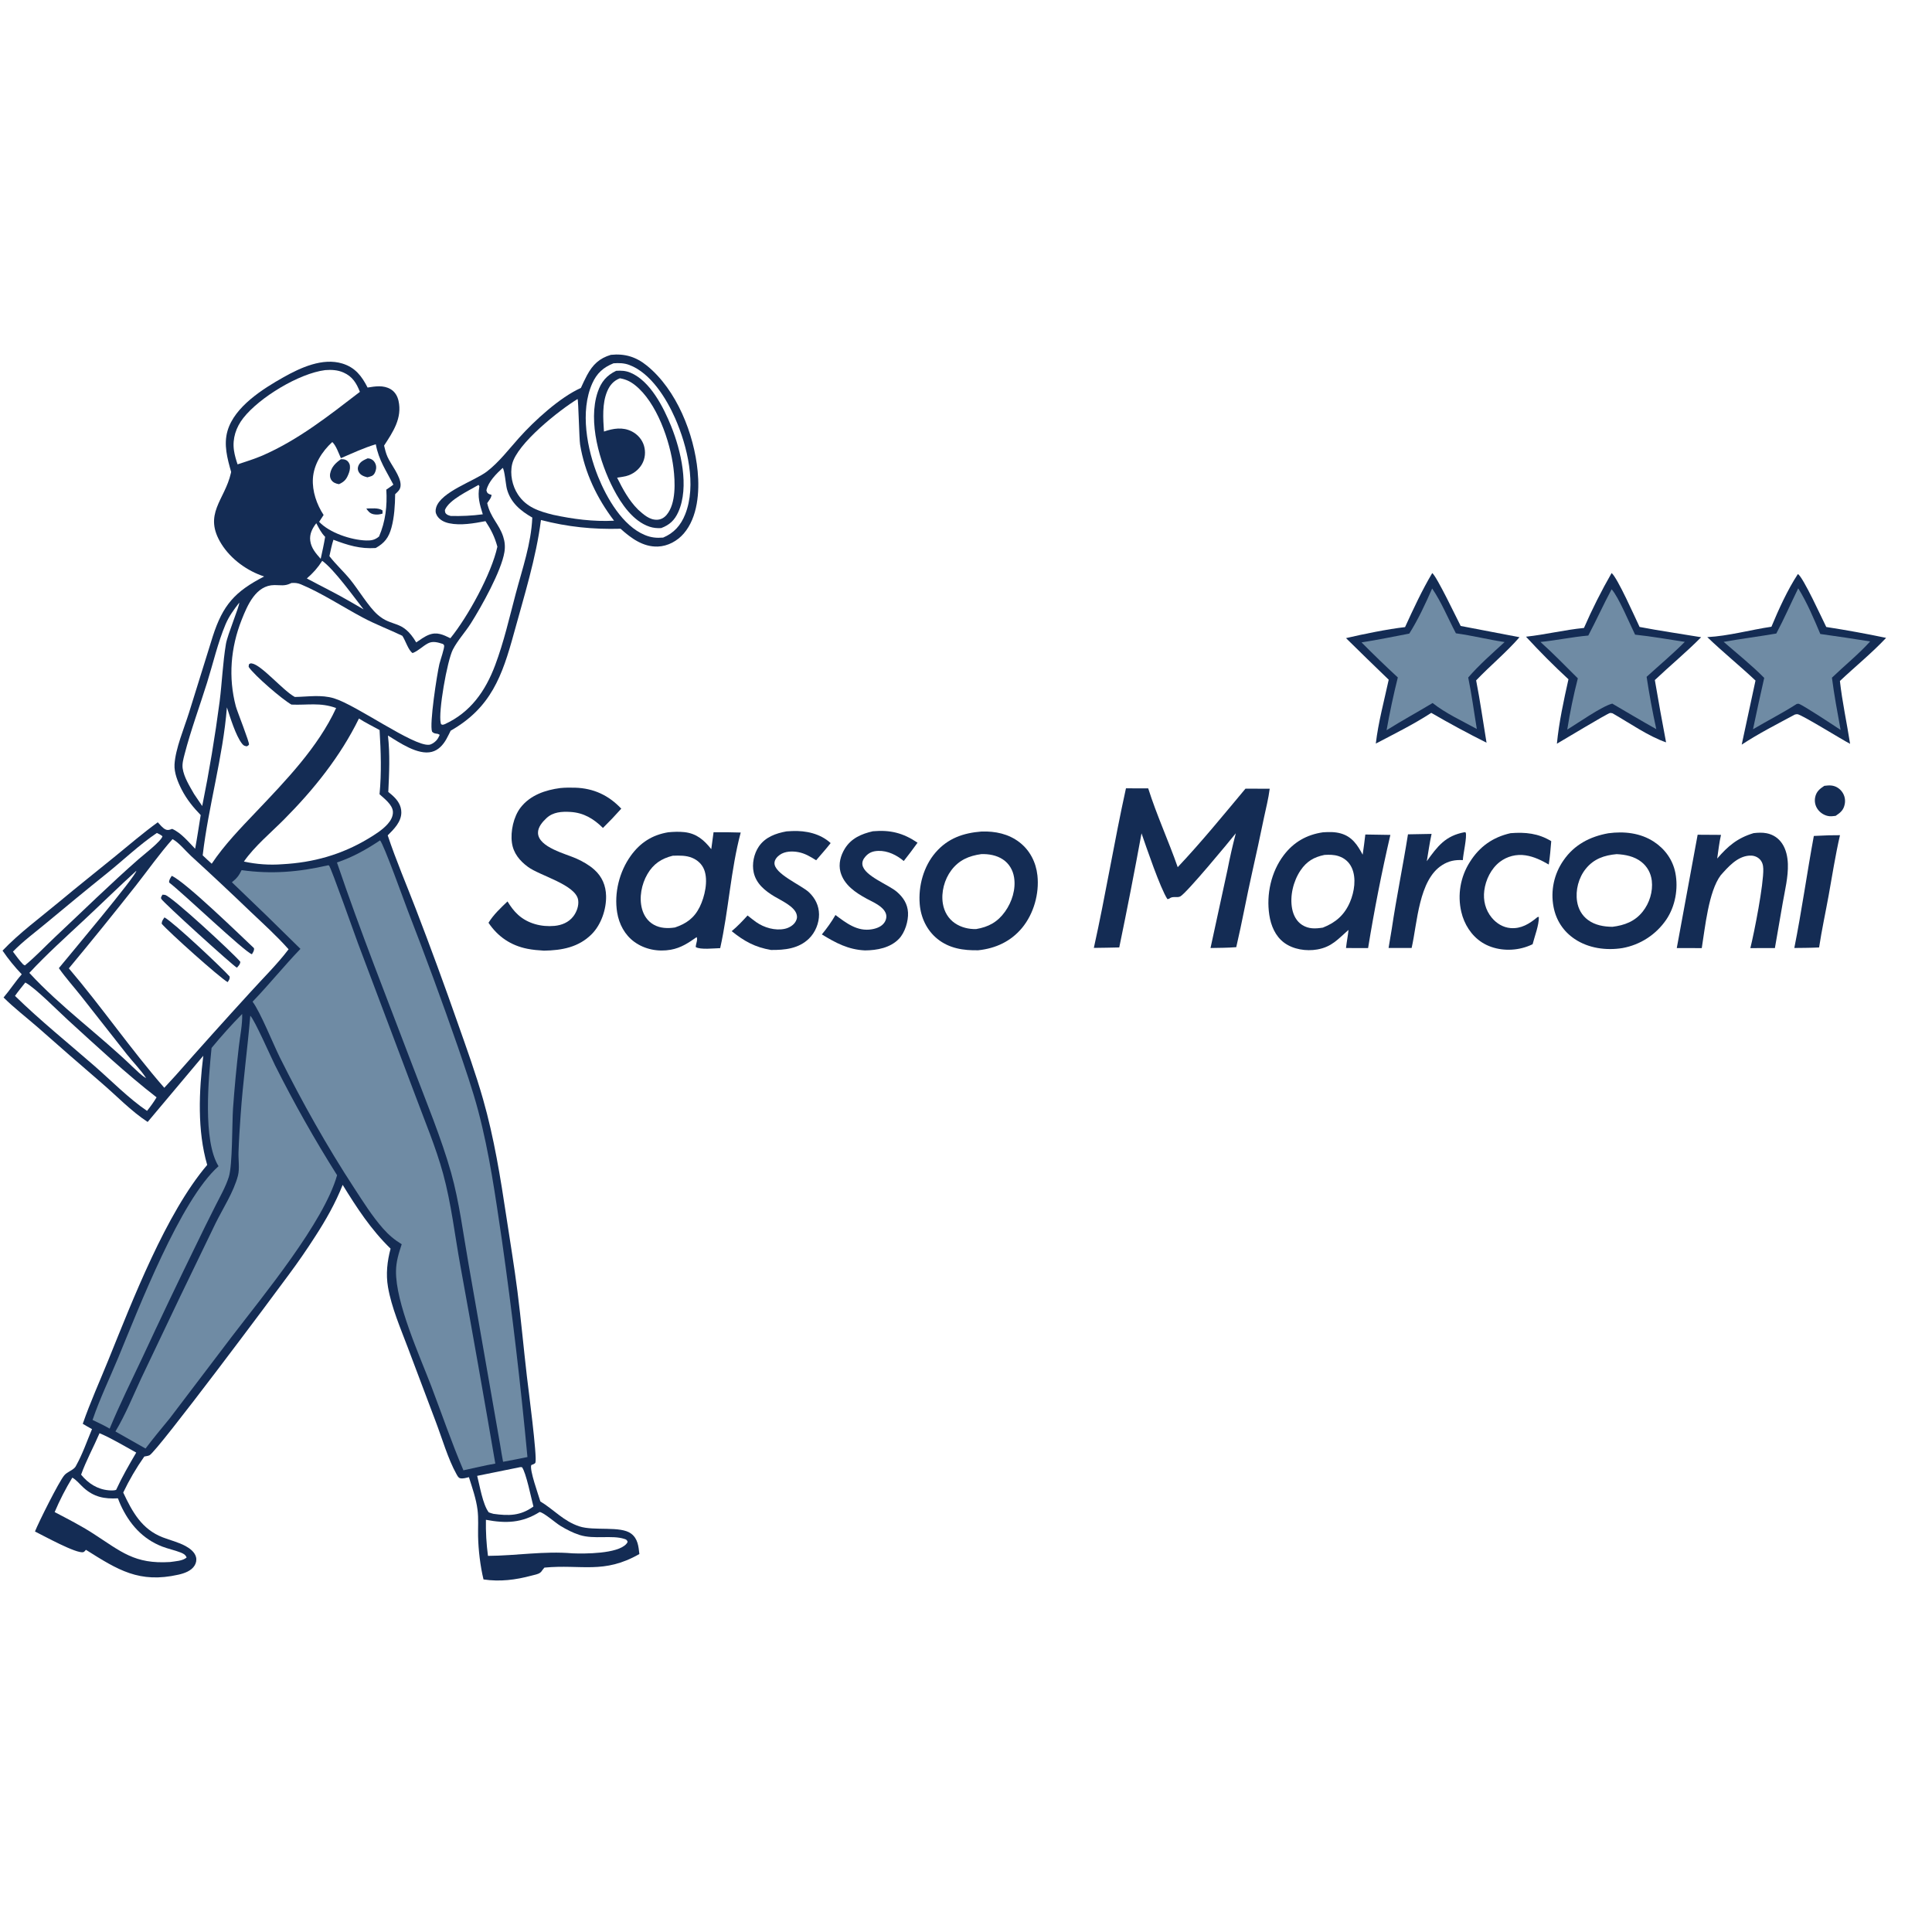
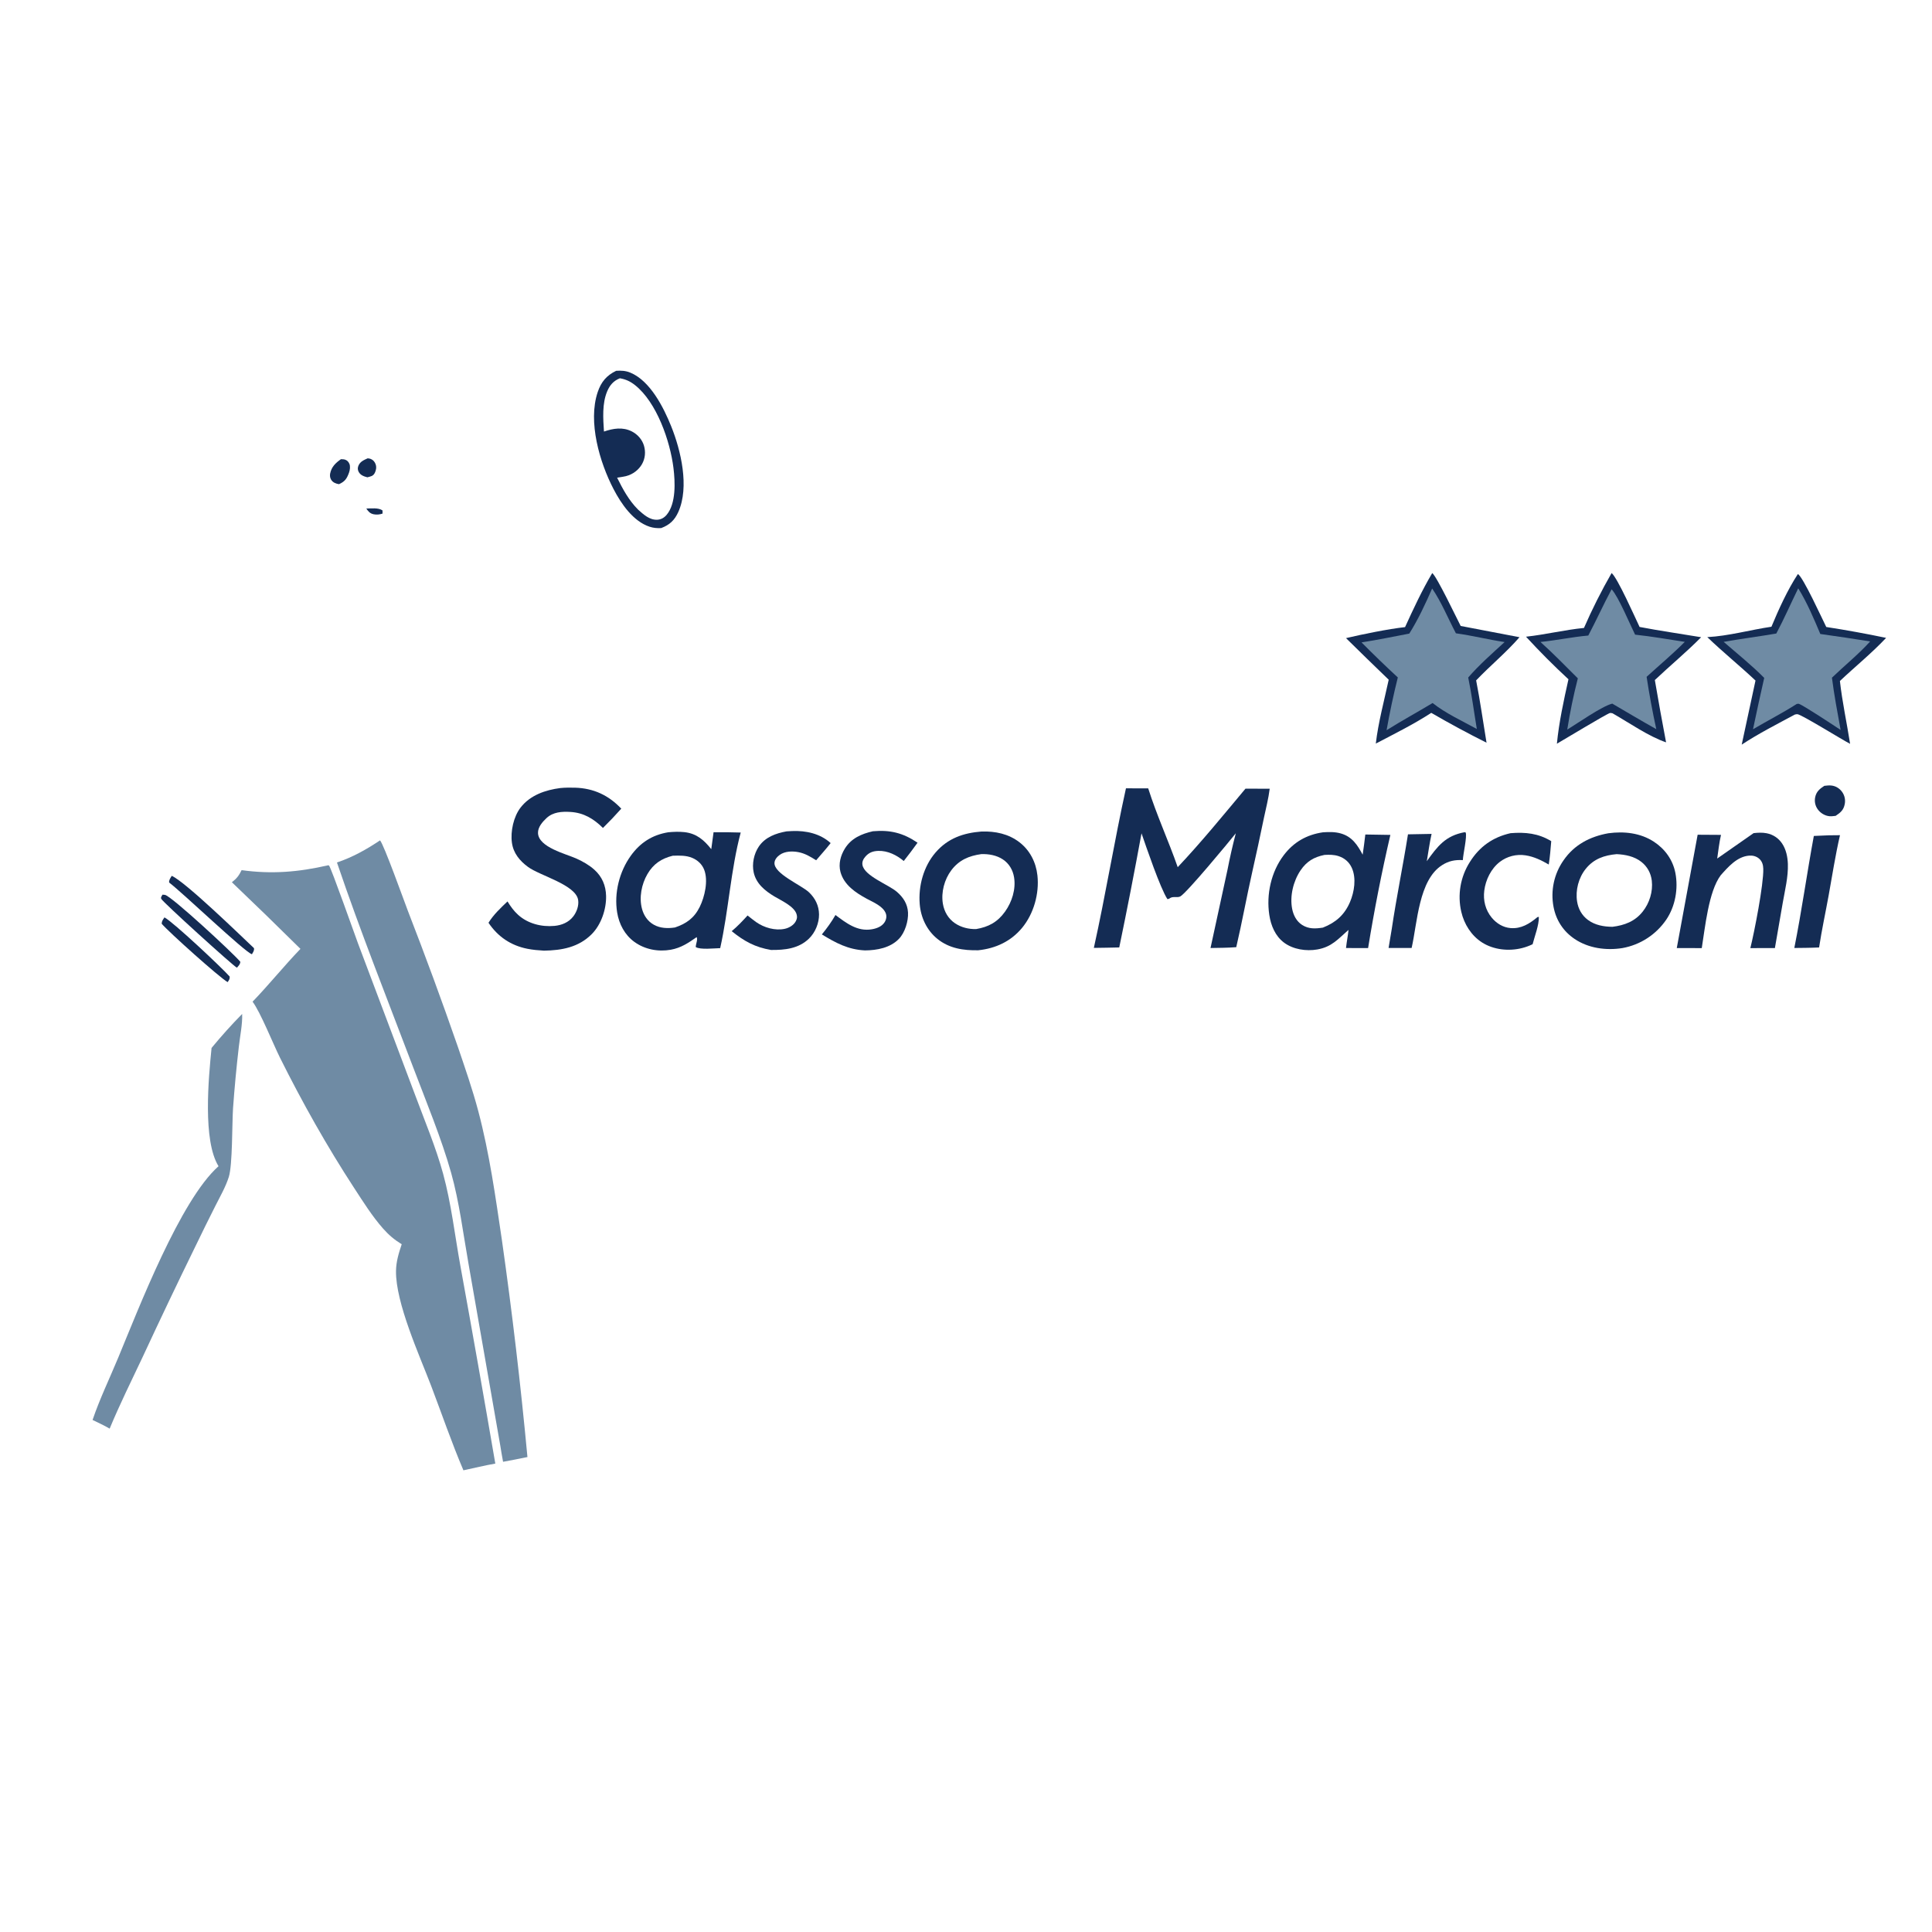
<svg xmlns="http://www.w3.org/2000/svg" style="display: block;" viewBox="0 0 2048 2048" width="1024" height="1024" preserveAspectRatio="none">
  <path transform="translate(0,0)" fill="rgb(255,255,255)" d="M 0 0 L 2048 0 L 2048 2048 L 0 2048 L 0 0 z" />
-   <path transform="translate(0,0)" fill="rgb(20,44,84)" d="M 647.528 376.151 C 662.256 374.62 674.24 378.241 685.775 387.615 C 717.319 413.25 735.779 460.032 739.55 499.576 C 741.61 521.184 739.69 548.29 724.841 565.53 C 717.975 573.503 707.915 578.998 697.291 579.368 C 681.621 579.913 668.833 570.438 657.818 560.49 C 628.609 561.305 601.734 558.582 573.438 551.227 C 568.352 591.314 555.461 632.291 544.765 671.367 C 532.355 716.703 520.395 750.233 477.74 774.552 C 476.232 777.595 474.751 780.688 473.077 783.643 C 469.635 789.719 464.696 795.234 457.679 797.008 C 442.857 800.756 423.327 787.078 411.244 779.697 C 413.507 799.569 412.568 819.611 411.611 839.527 C 413.235 840.81 414.828 842.106 416.356 843.503 C 421.527 848.23 425.393 853.884 425.42 861.126 C 425.458 871.173 417.626 878.917 410.993 885.518 C 419.802 912.037 430.92 937.81 440.924 963.891 C 456.36 1004.01 471.176 1044.37 485.367 1084.95 C 494.7 1111.44 504.288 1138 512.007 1165.01 C 523.81 1206.31 530.493 1248.2 536.892 1290.57 C 540.829 1316.63 545.187 1342.71 548.517 1368.85 C 552.331 1398.8 555.044 1428.92 558.514 1458.92 C 559.911 1470.99 569.639 1544.68 567.556 1550.44 C 567.061 1551.81 564.505 1552.44 563.207 1553.02 C 561.006 1557.69 570.754 1584.63 572.798 1591.58 C 587.194 1600.29 597.257 1612.39 613.962 1617.96 C 629.683 1623.21 657.9 1617.2 669.112 1625.76 C 676.195 1631.16 676.826 1639.16 677.765 1647.33 C 640.06 1668.92 616.361 1658.02 577.077 1661.73 L 576.184 1662.85 C 575.787 1663.35 575.368 1663.82 574.985 1664.33 C 573.845 1665.83 574.097 1665.91 572.533 1667.15 C 570.479 1668.77 566.248 1669.47 563.674 1670.17 C 546.567 1674.77 530.077 1676.87 512.53 1674.27 C 509.131 1660.23 507.077 1642.94 506.794 1628.49 C 506.612 1619.19 507.355 1609.7 506.2 1600.45 C 504.736 1588.74 500.589 1577.06 497.064 1565.85 C 494.173 1566.54 490.524 1567.78 487.611 1566.94 C 485.788 1566.41 484.753 1564.18 483.872 1562.61 C 474.964 1546.75 468.478 1524.22 461.863 1506.9 L 432.358 1428.66 C 424.676 1408.21 414.977 1385.96 411.288 1364.34 C 408.933 1350.55 410.466 1337.03 414.022 1323.61 C 393.347 1303.55 378.259 1280.39 363.249 1256.01 C 355.63 1275.32 345.389 1293.3 334.124 1310.69 C 325.242 1324.55 315.886 1338.09 306.071 1351.3 C 291.339 1371.52 166.673 1538.59 158.461 1542.67 C 157.015 1543.39 154.581 1543.63 152.958 1543.98 C 144.458 1556.06 136.988 1568.83 130.624 1582.16 C 140.337 1602.81 150.302 1621.1 172.609 1629.7 C 180.555 1632.76 189.177 1634.78 196.688 1638.87 C 201.235 1641.34 206.359 1645.18 207.761 1650.44 C 208.593 1653.57 207.962 1656.72 206.326 1659.45 C 202.856 1665.24 195.358 1667.82 189.132 1669.22 C 147.516 1678.57 125.088 1664.27 91.073 1642.85 C 90.293 1643.7 89.49 1644.98 88.349 1645.32 C 81.389 1647.42 45.444 1627.57 37.075 1623.44 C 40.782 1614 62.345 1570.76 68.168 1563.85 C 71.299 1560.14 77.255 1558.68 79.972 1554.89 C 80.306 1554.43 80.517 1553.88 80.796 1553.38 C 87.568 1541.23 92.138 1527.75 97.537 1514.93 C 94.214 1513.17 90.986 1511.17 87.731 1509.29 C 95.585 1486.64 105.682 1464.31 114.701 1442.07 C 140.583 1378.28 175.9 1286.26 219.637 1234.87 C 209.003 1198.32 210.88 1156.68 215.5 1119.14 L 156.521 1189.32 C 138.982 1177.89 123.388 1161.41 107.409 1147.76 C 84.85 1128.35 62.42 1108.78 40.123 1089.07 C 28.063 1078.54 15.109 1068.66 3.779 1057.37 C 10.564 1049.45 16.124 1040.63 23.064 1032.81 C 15.587 1025.02 8.77 1016.62 2.684 1007.7 C 20.428 989.059 42.665 972.718 62.45 956.223 C 82.167 939.784 102.262 923.864 122.161 907.657 C 137.103 895.489 151.625 882.956 167.256 871.661 C 169.568 874.105 172.299 877.673 175.327 879.176 C 177.343 880.177 178.979 879.876 181.075 879.154 C 181.54 878.994 181.992 878.801 182.451 878.625 C 192.035 882.802 199.641 892.344 206.866 899.717 C 209.05 887.866 210.8 875.9 212.747 864.006 C 204.802 855.875 197.797 847.129 192.579 836.986 C 188.597 829.248 184.483 819.146 184.998 810.335 C 185.979 793.559 195.26 771.839 200.397 755.371 L 225.521 674.639 C 236.283 641.189 249.067 627.033 280.023 611.081 C 262.124 605.288 244.948 592.857 234.852 576.856 C 214.705 544.926 238.405 530.089 244.741 501.518 C 244.836 501.09 244.921 500.66 245.012 500.232 C 240.971 486.001 236.911 471.357 241.21 456.636 C 248.716 430.936 278.835 412.097 300.603 399.845 C 318.569 389.733 341.984 378.943 362.965 385.379 C 376.518 389.536 383.54 398.725 389.652 410.815 C 397.857 409.5 406.302 408.081 413.917 412.452 C 418.579 415.128 421.319 419.763 422.457 424.928 C 426.507 443.31 416.575 457.87 407.147 472.352 C 408.088 476.396 409.092 480.532 410.796 484.333 C 414.604 492.824 424.607 504.57 424.654 513.999 C 424.678 518.805 422.108 520.804 418.887 523.872 C 418.753 535.301 417.993 548.263 414.967 559.309 C 412.082 569.84 407.719 575.606 398.253 580.92 C 381.792 582.022 368.687 577.966 353.446 572.159 C 351.621 577.848 350.452 583.691 349.191 589.524 C 355.839 598.205 364.273 605.801 371.239 614.355 C 379.927 625.023 390.459 642.741 399.95 651.29 C 415.828 665.595 426.496 656.044 441.216 680.976 C 445.393 678.132 449.917 674.765 454.634 672.925 C 463.255 669.561 469.738 672.827 477.431 676.543 C 495.955 653.783 521.003 608.192 527.237 579.529 C 524.422 569.142 520.548 561.422 514.636 552.44 C 502.531 554.762 488.365 557.271 476.143 554.69 C 470.995 553.603 465.882 551.146 463.151 546.428 C 461.535 543.637 461.426 541.065 462.323 538.024 C 467.276 521.231 503.186 509.829 516.249 499.736 C 529.137 489.778 539.394 476.208 550.197 464.145 C 566.475 445.966 593.46 421.227 615.766 411.24 C 617.855 406.694 619.909 402.089 622.292 397.689 C 628.308 386.58 635.311 379.787 647.528 376.151 z" />
  <path transform="translate(0,0)" fill="rgb(111,139,164)" d="M 347.77 917.249 L 348.742 917.417 C 351.151 920.156 376.161 991.148 379.504 1000.04 L 440.163 1161.04 C 450.294 1188.35 462.016 1216.06 469.704 1244.14 C 478.371 1275.8 482.181 1309.79 488.067 1342.11 C 500.753 1411.83 513.081 1481.61 525.049 1551.46 C 513.759 1553.4 502.474 1556.23 491.25 1558.59 C 478.742 1529.27 468.331 1498.74 456.982 1468.93 C 444.612 1436.59 419.319 1381.03 419.781 1347.29 C 419.919 1337.26 422.691 1328.4 425.828 1318.95 C 418.005 1314.16 412.018 1309.08 405.95 1302.19 C 394.494 1289.19 384.917 1273.88 375.459 1259.39 C 346.689 1215.3 320.302 1168.37 296.821 1121.26 C 289.521 1106.61 276.01 1072.75 267.732 1061.83 C 285.195 1043.72 301.014 1024.01 318.486 1005.84 C 294.482 982.07 270.255 958.525 245.808 935.21 C 250.854 931.283 253.313 928.228 256.105 922.389 C 288.119 926.811 316.453 924.446 347.77 917.249 z" />
  <path transform="translate(0,0)" fill="rgb(255,255,255)" d="M 308.827 618.021 C 312.621 617.759 315.352 617.927 318.888 619.392 C 340.341 628.279 363.444 643.373 384.361 654.548 C 398.051 661.863 412.492 667.26 426.457 673.958 C 429.792 678.729 432.812 689.41 437.382 692.291 C 443.784 689.773 447.893 684.998 453.779 681.924 C 458.88 679.26 464.396 680.996 469.501 682.629 C 469.93 683.141 470.616 683.519 470.787 684.165 C 471.432 686.597 466.665 700.092 465.771 703.899 C 463.25 714.632 454.982 767.841 458.015 775.6 C 459.449 777.03 460.308 777.361 462.252 777.658 C 462.598 777.711 464.039 777.873 464.386 778.02 C 464.977 778.268 465.506 778.642 466.066 778.953 L 465.581 778.25 L 465.945 779.437 C 464.894 781.656 463.968 783.508 462.218 785.266 C 460.371 787.121 457.465 789.239 454.764 789.489 C 437.875 791.05 378.17 747.586 354.088 740.252 C 340.454 736.099 326.493 738.614 312.521 738.807 C 300.112 732.201 277.228 704.771 266.949 703.28 C 265.146 703.019 265.227 703.353 263.833 704.277 L 263.571 706.917 C 269.455 715.842 299.371 741.574 308.946 746.897 C 326.068 747.622 339.405 744.36 356.319 750.546 C 337.144 792.141 302.856 827.538 271.666 860.369 C 254.858 878.062 238.087 895.219 224.427 915.581 C 221.156 912.722 218.03 909.677 214.86 906.704 C 221.002 854.151 236.341 802.631 240.527 749.852 C 243.98 760.363 249.94 779.974 256.521 788.264 C 258.209 790.391 259.126 790.793 261.761 791.122 C 262.482 790.537 263.483 790.183 263.925 789.366 C 264.855 787.649 251.36 753.93 249.993 748.755 C 241.891 718.097 244.478 686.552 256.151 657.046 C 262.312 641.473 271.289 620.276 290.909 620.207 C 297.303 620.185 301.59 621.418 307.679 618.595 C 308.067 618.416 308.444 618.212 308.827 618.021 z" />
-   <path transform="translate(0,0)" fill="rgb(111,139,164)" d="M 265.312 1076.73 C 269.935 1081.15 287.109 1120.39 291.585 1129.3 C 311.583 1169.18 333.523 1208.05 357.328 1245.78 C 343.268 1295.71 279.116 1373.21 246.01 1416.51 L 180.036 1503.39 C 171.308 1513.98 162.553 1524.54 154.278 1535.5 C 143.599 1529.54 132.959 1523.51 122.36 1517.41 C 133.022 1499.62 140.989 1479.76 149.759 1460.95 L 190.532 1375.34 L 228.5 1296.74 C 236.409 1280.76 247.8 1263.34 252.256 1246.16 C 254.116 1238.99 252.594 1229.25 252.828 1221.68 C 253.231 1208.6 254.155 1195.48 255.047 1182.42 C 257.464 1147.04 262.347 1112.02 265.312 1076.73 z" />
  <path transform="translate(0,0)" fill="rgb(255,255,255)" d="M 182.866 889.511 C 189.573 892.996 196.757 902.057 202.424 907.271 C 223.679 926.68 244.687 946.358 265.444 966.299 C 279.157 979.324 293.346 992.118 305.908 1006.28 C 293.998 1022.06 278.984 1036.72 265.687 1051.44 C 238.939 1080.69 212.463 1110.18 186.263 1139.92 L 174.148 1153.1 C 138.704 1112.45 107.99 1067.59 72.98 1026.5 C 97.027 997.579 120.697 968.344 143.985 938.805 C 156.83 922.435 169.054 905.06 182.866 889.511 z" />
  <path transform="translate(0,0)" fill="rgb(20,44,84)" d="M 182.064 928.418 C 196.896 935.143 253.962 990.698 269.242 1005.09 C 269.594 1007.89 268.342 1009.13 267.051 1011.55 C 259.177 1009.08 193.451 946.185 179.295 935.524 C 178.97 932.809 180.737 930.66 182.064 928.418 z" />
  <path transform="translate(0,0)" fill="rgb(20,44,84)" d="M 172.265 948.368 C 172.622 948.404 172.978 948.443 173.334 948.476 C 173.828 948.52 174.326 948.528 174.817 948.598 C 181.469 949.546 247.416 1010.69 254.748 1019.53 C 254.508 1022.48 252.985 1023.55 251.135 1025.8 C 247.25 1024.03 172.364 956.083 170.943 952.824 C 170.172 951.055 171.45 949.941 172.265 948.368 z" />
  <path transform="translate(0,0)" fill="rgb(20,44,84)" d="M 174.352 972.473 C 183.808 977.51 235.06 1025.68 243.485 1035.2 C 243.705 1037.99 242.775 1038.75 241.336 1041.09 C 232.76 1036.34 178.276 987.46 171.387 979.165 C 171.531 976.124 172.706 974.985 174.352 972.473 z" />
  <path transform="translate(0,0)" fill="rgb(111,139,164)" d="M 402.836 890.844 C 406.545 894.169 428.787 956.241 432.377 965.573 C 450.909 1013.25 468.563 1061.27 485.332 1109.59 C 492.987 1132.16 500.867 1154.69 506.971 1177.73 C 518.868 1222.64 525.195 1268.39 532 1314.27 C 542.882 1390.79 551.923 1467.57 559.117 1544.53 C 550.525 1546.31 541.912 1547.99 533.279 1549.56 C 532.127 1543.86 531.281 1538.06 530.313 1532.32 L 496.621 1339.51 C 490.978 1307.75 486.932 1274.37 478.239 1243.31 C 468.151 1207.27 451.331 1166.61 437.928 1131.27 C 410.589 1059.17 381.959 987.292 357.189 914.274 C 373.934 908.616 388.155 900.613 402.836 890.844 z" />
  <path transform="translate(0,0)" fill="rgb(255,255,255)" d="M 650.363 385.109 C 656.271 384.709 661.477 384.778 667.098 386.878 C 689.751 395.342 706.492 422.421 715.729 443.501 C 728.559 472.784 738.726 514.387 726.254 545.408 C 721.627 556.918 714.404 565.062 702.964 569.873 C 695.853 570.446 690.134 569.879 683.485 567.108 C 659.849 557.257 643.142 527.879 634.018 505.334 C 622.345 476.492 614.566 436.011 627.855 406.365 C 632.696 395.565 639.57 389.437 650.363 385.109 z" />
  <path transform="translate(0,0)" fill="rgb(20,44,84)" d="M 653.157 393.071 C 658.373 392.739 663.019 392.921 667.936 394.914 C 689.198 403.533 703.421 431.863 711.466 451.835 C 721.796 477.484 730.95 516.084 719.064 542.654 C 715.132 551.446 709.802 556.434 700.876 559.788 C 696.728 560.055 692.471 559.648 688.515 558.33 C 671.099 552.525 658.545 534.104 650.441 518.568 C 635.702 490.313 622.967 447.194 633.596 415.609 C 637.208 404.872 643 397.931 653.157 393.071 z" />
  <path transform="translate(0,0)" fill="rgb(255,255,255)" d="M 657.107 400.985 C 663.332 402.072 668.033 404.237 673.013 408.152 C 696.181 426.362 710.397 467.726 713.893 496.033 C 715.703 510.692 716.819 533.698 706.645 545.777 C 704.117 548.777 700.781 550.735 696.823 550.936 C 688.473 551.36 682.115 545.301 676.319 540.146 C 666.634 530.443 660.209 518.531 654.166 506.365 C 657.427 505.849 660.808 505.409 664.007 504.592 C 670.765 502.865 677.117 498.052 680.554 491.976 C 683.929 486.01 684.563 479.075 682.661 472.523 C 680.756 465.957 675.847 460.412 669.79 457.338 C 660.107 452.425 650.028 454.103 640.22 457.456 C 639.334 443.72 638.157 427.815 643.645 414.824 C 646.449 408.187 650.415 403.657 657.107 400.985 z" />
  <path transform="translate(0,0)" fill="rgb(255,255,255)" d="M 380.495 761.656 C 387.41 766.141 395.135 769.856 402.364 773.851 C 403.754 796.846 404.517 818.93 402.328 841.936 C 407.366 846.594 416.055 852.928 416.489 860.37 C 416.776 865.314 414.189 869.852 411.015 873.436 C 405.363 879.819 397.34 884.795 390.086 889.145 C 361.91 906.039 331.912 914.375 299.25 916.121 C 285.616 917.16 271.903 916.202 258.546 913.278 C 269.911 896.972 287.138 882.713 301.122 868.642 C 332.544 837.021 360.848 801.793 380.495 761.656 z" />
  <path transform="translate(0,0)" fill="rgb(111,139,164)" d="M 256.692 1074.82 C 257.138 1085.69 254.404 1098.49 253.201 1109.37 C 250.656 1131.15 248.596 1152.99 247.025 1174.87 C 245.95 1190.68 246.587 1234.9 242.536 1247.66 C 239.176 1258.24 233.304 1268.34 228.332 1278.25 C 221.13 1292.49 214.068 1306.8 207.148 1321.17 C 188.18 1359.93 169.609 1398.88 151.439 1438.01 C 139.468 1463.34 126.979 1488.55 116.226 1514.42 C 110.488 1510.97 104.126 1508.19 98.119 1505.21 C 105.723 1482.83 116.283 1460.96 125.351 1439.11 C 147.053 1386.8 191.105 1272.2 231.648 1236.24 C 214.776 1208.97 221.029 1143.03 224.268 1110.86 C 234.493 1098.45 245.413 1086.27 256.692 1074.82 z" />
  <path transform="translate(0,0)" fill="rgb(255,255,255)" d="M 532.891 495.983 C 535.006 498.428 536.111 513.87 537.373 518.45 C 541.373 532.969 551.814 541.506 564.27 548.658 C 563.015 576.523 553.755 602.723 546.663 629.477 C 539.939 654.842 534.151 680.403 524.922 705.023 C 514.609 732.536 498.704 755.25 471.307 767.731 C 469.37 768.265 469.447 768.654 467.549 767.685 C 467.432 767.26 467.301 766.839 467.197 766.411 C 464.422 754.996 473.953 700.481 480.064 688.569 C 485.011 678.923 493.336 669.937 499.226 660.608 C 510.415 642.888 531.44 605.377 534.693 585.273 C 535.623 579.524 535.19 574.287 533.376 568.757 C 528.921 555.176 519.949 548.902 516.461 533.348 C 518.177 530.59 520.864 527.898 521.052 524.566 C 520.323 524.359 519.217 524.074 518.56 523.749 C 516.337 522.646 516.284 521.969 515.623 519.751 C 517.702 510.468 526.112 502.266 532.891 495.983 z" />
  <path transform="translate(0,0)" fill="rgb(255,255,255)" d="M 612.252 422.973 C 613.15 424.136 613.979 465.536 614.914 471.208 C 619.823 500.998 632.739 528.104 650.926 551.957 C 629.093 553.111 607.54 550.299 586.239 545.685 C 571.328 541.949 557.983 537.763 549.019 524.169 C 543.048 515.114 540.394 502.632 542.907 491.991 C 548.051 470.213 592.994 434.668 612.252 422.973 z" />
  <path transform="translate(0,0)" fill="rgb(255,255,255)" d="M 344.666 392.337 C 351.363 391.801 357.952 392.145 364.18 394.92 C 373.689 399.157 377.889 406.205 381.496 415.384 C 348.576 440.663 316.295 466.322 277.943 483.009 C 269.448 486.619 260.599 489.35 251.841 492.246 C 250.242 487.494 248.719 482.385 248.007 477.419 C 246.208 464.866 250.185 452.959 257.915 443.106 C 275.075 421.234 316.886 395.875 344.666 392.337 z" />
  <path transform="translate(0,0)" fill="rgb(255,255,255)" d="M 352.24 468.574 C 356.301 472.345 359.032 480.563 361.372 485.685 C 373.793 480.34 385.315 474.903 398.35 470.935 C 401.564 488.083 409.206 498.663 417.006 513.74 C 414.561 515.592 412.052 517.312 409.508 519.024 C 410.577 536.275 408.661 552.735 401.816 568.711 C 397.445 572.348 393.767 573.102 388.13 572.931 C 372.22 572.449 349.235 564.803 338.311 553.16 L 343.039 545.908 C 335.728 534.768 330.875 520.724 331.691 507.274 C 332.6 492.284 341.36 478.515 352.24 468.574 z" />
  <path transform="translate(0,0)" fill="rgb(20,44,84)" d="M 361.404 486.757 C 362.604 486.824 364.313 486.802 365.503 487.159 C 367.9 487.877 369.347 489.353 370.348 491.615 C 371.522 494.267 370.965 498.223 370.027 500.851 C 367.708 507.352 365.656 510.415 359.351 513.254 C 356.023 512.72 352.856 511.53 350.996 508.48 C 349.86 506.617 349.543 504.151 349.961 502.032 C 351.372 494.886 355.715 490.786 361.404 486.757 z" />
  <path transform="translate(0,0)" fill="rgb(20,44,84)" d="M 389.681 485.863 C 391.234 486.042 391.767 485.978 393.146 486.553 C 395.574 487.564 397.317 489.661 398.184 492.123 C 399.27 495.207 398.725 498.468 397.287 501.324 C 395.504 504.861 392.83 505.019 389.416 505.967 C 385.717 505 382.192 503.809 380.236 500.241 C 379.094 498.157 379.008 495.956 379.929 493.725 C 381.765 489.279 385.611 487.746 389.681 485.863 z" />
  <path transform="translate(0,0)" fill="rgb(20,44,84)" d="M 388.325 539.063 C 393.388 539.013 401.26 537.984 405.485 541.087 L 405.523 544.421 C 402.516 545.454 399.201 545.805 396.074 545.143 C 392.22 544.326 390.416 542.224 388.325 539.063 z" />
  <path transform="translate(0,0)" fill="rgb(255,255,255)" d="M 76.659 1566.37 C 80.835 1568.58 84.891 1573.69 88.504 1576.95 C 99.551 1586.94 110.433 1589.06 125.03 1588.29 C 125.851 1590.57 126.756 1592.82 127.745 1595.03 C 136.967 1615.28 150.992 1631.37 172.049 1639.46 C 178.342 1641.88 184.998 1643.19 191.29 1645.64 C 194.383 1646.85 196.469 1647.9 197.847 1650.97 C 193.885 1654.73 185.521 1654.99 180.234 1655.81 C 142.609 1658.15 128.66 1644.97 98.811 1625.67 C 85.721 1617.21 71.732 1610.1 57.939 1602.87 C 63.285 1590.27 69.542 1578.07 76.659 1566.37 z" />
  <path transform="translate(0,0)" fill="rgb(255,255,255)" d="M 572.056 1602.77 C 576.691 1603.49 588.845 1614.3 594.084 1617.48 C 600.374 1621.3 607.417 1624.94 614.456 1627.16 C 629.98 1632.05 648.546 1626.97 661.894 1631.32 C 664.176 1632.06 664.366 1632.28 665.315 1634.34 C 664.82 1635.46 664.842 1635.6 663.896 1636.67 C 654.587 1647.2 619.795 1647.12 606.753 1646.6 C 576.578 1643.97 547.323 1649.12 517.268 1649.29 C 515.589 1636.62 514.863 1623.84 515.094 1611.05 C 536.369 1615.06 553.379 1614.47 572.056 1602.77 z" />
-   <path transform="translate(0,0)" fill="rgb(255,255,255)" d="M 144.495 923.085 C 144.828 927.929 72.609 1013.74 62.401 1026.26 C 69.629 1036.64 78.368 1046.25 86.22 1056.21 L 134.468 1117.61 C 141.083 1125.98 149.181 1134 154.924 1142.92 C 149.701 1139.94 145.167 1135.09 140.716 1131.03 C 105.379 1096.88 64.391 1067.47 31.111 1031.31 C 49.527 1011.43 70.186 992.933 89.988 974.427 C 108.224 957.385 126.05 939.902 144.495 923.085 z" />
  <path transform="translate(0,0)" fill="rgb(255,255,255)" d="M 253.649 638.814 C 253.913 642.568 241.147 672.794 239.511 682.56 C 236.156 702.592 235.359 723.351 232.834 743.547 C 227.954 780.706 221.792 817.685 214.359 854.418 L 205.72 841.668 C 201.048 833.439 194.982 823.92 193.618 814.413 C 192.932 809.636 194.464 804.189 195.662 799.562 C 202.301 773.928 211.671 748.699 219.577 723.407 C 225.928 703.09 230.831 681.461 239.082 661.854 C 242.681 653.304 247.975 646.084 253.649 638.814 z" />
  <path transform="translate(0,0)" fill="rgb(255,255,255)" d="M 26.836 1041.51 C 37.437 1047.19 61.562 1071.74 72.043 1081.29 C 102.561 1109.07 133.358 1137.93 165.974 1163.22 C 162.93 1168.35 159.581 1172.91 155.868 1177.57 C 137.238 1165.1 117.34 1144.98 100.122 1129.96 C 72.024 1105.45 42.54 1081.74 15.885 1055.68 C 19.258 1050.81 23.174 1046.18 26.836 1041.51 z" />
  <path transform="translate(0,0)" fill="rgb(255,255,255)" d="M 166.256 882.99 C 168.53 884.024 170.316 884.815 172.202 886.496 C 171.059 891.609 151.97 906.311 146.857 910.796 C 116.742 937.217 88.077 965.435 58.847 992.84 C 48.131 1002.89 37.714 1014.11 26.36 1023.38 L 24.568 1022.37 C 20.594 1018.06 17.181 1013.51 13.728 1008.78 C 24.102 998.013 36.676 988.758 48.184 979.192 C 69.779 961.242 91.363 943.398 113.27 925.818 C 130.793 911.757 147.659 895.492 166.256 882.99 z" />
  <path transform="translate(0,0)" fill="rgb(255,255,255)" d="M 551.461 1555.22 L 553.309 1555.27 C 557.662 1560.86 563.161 1588.42 565.447 1596.95 C 551.772 1606.97 539.051 1606.96 523.086 1604.73 C 521.33 1604.31 519.78 1603.77 518.094 1603.15 C 511.723 1594.85 508.517 1574.78 505.83 1564.47 L 551.461 1555.22 z" />
  <path transform="translate(0,0)" fill="rgb(255,255,255)" d="M 105.515 1519.26 C 118.805 1524.9 131.722 1532.87 144.415 1539.8 C 136.851 1552.68 129.292 1565.78 123.065 1579.36 C 120.774 1580.13 117.723 1579.99 115.347 1579.79 C 103.266 1578.79 93.477 1572.45 85.97 1563.2 C 91.219 1548.43 99.288 1533.77 105.515 1519.26 z" />
  <path transform="translate(0,0)" fill="rgb(255,255,255)" d="M 341.576 594.498 C 354.226 603.596 374.819 632.429 385.426 645.973 C 381.06 643.506 376.743 640.943 372.407 638.424 C 357.052 629.408 340.955 621.621 325.267 613.194 C 331.805 607.495 336.925 601.827 341.576 594.498 z" />
  <path transform="translate(0,0)" fill="rgb(255,255,255)" d="M 507.271 514.004 L 508.184 515.484 C 506.078 526.969 508.427 534.241 511.775 545.176 C 500.365 546.727 489.241 547.21 477.728 546.942 C 476.732 546.603 474.847 546.124 473.934 545.479 C 471.72 543.915 471.829 543.148 471.606 540.668 C 475.978 529.601 497.383 519.968 507.271 514.004 z" />
  <path transform="translate(0,0)" fill="rgb(255,255,255)" d="M 335.268 554.637 C 338.165 560.03 340.296 564.636 344.671 569.095 C 343.377 576.924 341.651 584.65 339.95 592.397 C 334.915 586.708 329.934 581.094 328.885 573.26 C 327.929 566.12 331.05 560.124 335.268 554.637 z" />
  <path transform="translate(0,0)" fill="rgb(20,44,84)" d="M 1518.24 607.458 C 1523.17 611.251 1544.3 655.718 1548.38 663.539 L 1610.74 675.472 C 1596.65 691.676 1579.62 705.66 1564.77 721.235 C 1569.04 743.081 1572.14 765.326 1575.79 787.299 C 1555.94 777.352 1536.4 766.798 1517.19 755.653 C 1498.81 767.674 1477.91 777.997 1458.41 788.236 C 1461.02 765.83 1467.31 742.594 1472.09 720.521 C 1456.91 705.917 1441.82 691.223 1426.82 676.439 C 1444.57 672.245 1471.47 666.772 1489.42 664.757 C 1498.18 645.553 1507.47 625.607 1518.24 607.458 z" />
  <path transform="translate(0,0)" fill="rgb(111,139,164)" d="M 1518.13 623.831 C 1528 638.196 1535.13 655.859 1543.33 671.334 C 1560.6 673.696 1577.67 678.01 1594.94 680.616 C 1581.78 692.688 1568.06 704.664 1556.36 718.195 C 1560.11 736.161 1562.47 754.648 1565.5 772.761 C 1550.11 764.274 1532.33 756.154 1518.63 745.221 C 1502.44 754.975 1485.85 763.986 1469.84 774.048 C 1473.15 755.268 1477.13 736.609 1481.75 718.106 C 1468.65 706.018 1455.83 693.637 1443.29 680.974 C 1460.23 678.326 1477.06 674.856 1493.9 671.641 C 1503.21 656.826 1511.14 639.867 1518.13 623.831 z" />
  <path transform="translate(0,0)" fill="rgb(20,44,84)" d="M 1905.83 608.503 C 1911.25 611.372 1931.78 656.399 1935.91 664.635 C 1957.15 667.92 1978.31 671.767 1999.35 676.174 C 1984.13 692.413 1966.55 706.581 1950.38 721.879 C 1952.83 744.015 1957.75 766.43 1961.18 788.496 C 1952.7 784.158 1910.1 757.651 1905.4 757.088 C 1904.48 756.978 1903.57 757.326 1902.65 757.445 C 1883.73 767.645 1864.22 777.511 1846.28 789.354 L 1860.9 721.41 C 1844.21 705.709 1826.33 691.261 1809.8 675.376 C 1832.28 674.209 1855.43 667.658 1877.8 664.362 C 1885.49 645.846 1894.83 625.305 1905.83 608.503 z" />
  <path transform="translate(0,0)" fill="rgb(111,139,164)" d="M 1906.18 623.644 C 1915.42 638.364 1922.85 656.017 1929.61 672.046 C 1947.25 674.491 1964.86 677.132 1982.44 679.966 C 1969.95 693.728 1955.32 705.51 1941.93 718.376 C 1944.31 736.965 1947.77 755.329 1951.13 773.759 C 1944.03 769.077 1911.92 747.793 1906.89 746.093 C 1906.17 745.85 1905.37 746.181 1904.62 746.225 C 1889.65 755.802 1873.58 763.99 1858.26 773.043 C 1862.06 754.861 1866.02 736.712 1870.14 718.598 C 1856.85 705.152 1841.42 692.804 1827.14 680.399 C 1845.67 677.124 1864.4 674.744 1882.97 671.557 C 1891.24 655.938 1898.43 639.547 1906.18 623.644 z" />
  <path transform="translate(0,0)" fill="rgb(20,44,84)" d="M 1708.37 607.446 C 1714.59 612.447 1733.23 654.539 1738.01 664.578 C 1759.62 668.738 1781.56 671.827 1803.27 675.481 C 1787.73 691.246 1770.31 705.627 1754.2 720.871 C 1757.96 742.932 1761.92 764.955 1766.11 786.938 C 1747.65 780.579 1727.58 766.597 1710.47 756.77 C 1709.96 756.504 1709.49 756.161 1708.95 755.971 C 1708.86 755.938 1706.95 755.695 1706.74 755.756 C 1702.53 756.999 1658.42 783.78 1650.37 788.377 C 1652.57 765.669 1657.65 742.347 1662.63 720.069 C 1647.02 705.642 1632.01 690.584 1617.63 674.931 C 1638.23 672.691 1658.44 667.697 1679.08 665.645 C 1687.57 646.084 1697.72 625.938 1708.37 607.446 z" />
  <path transform="translate(0,0)" fill="rgb(111,139,164)" d="M 1708.36 624.666 C 1715.54 632.253 1727.93 662.061 1733.27 672.761 C 1750.9 674.628 1768.42 677.729 1785.95 680.407 C 1773.15 693.3 1758.93 705.205 1745.48 717.449 C 1748.3 736.051 1751.72 754.557 1755.74 772.939 C 1740.03 764.197 1724.59 754.902 1709.06 745.866 C 1698.01 748.669 1672.54 766.574 1661.35 773.41 C 1664.22 755.128 1667.97 736.993 1672.57 719.067 C 1659.51 706.109 1646.65 692.82 1632.97 680.519 C 1649.94 678.783 1666.65 675.207 1683.65 673.7 C 1692.19 657.498 1699.74 640.799 1708.36 624.666 z" />
  <path transform="translate(0,0)" fill="rgb(20,44,84)" d="M 1193.56 835.659 L 1217.14 835.687 C 1226.05 863.921 1238.65 891.225 1248.43 919.244 C 1273.61 892.552 1296.75 864.11 1320.27 835.992 L 1345.93 836.102 C 1344.66 846.53 1341.91 856.955 1339.76 867.239 C 1335.83 886.332 1331.72 905.385 1327.42 924.397 C 1321.43 950.877 1316.67 977.61 1310.48 1004.04 C 1301.43 1004.77 1292.29 1004.75 1283.2 1004.93 L 1301.25 921.749 C 1303.75 908.846 1306.67 896.028 1310.01 883.316 C 1302.31 892.996 1258.06 946.407 1251.24 950.206 C 1248.2 951.905 1243.89 949.912 1240.52 951.883 C 1238.26 953.204 1240.5 952.508 1237.48 953.091 C 1229.9 941.485 1215.16 898.134 1210.06 883.353 C 1202.66 923.768 1194.79 964.095 1186.45 1004.33 C 1177.48 1004.6 1168.49 1004.66 1159.52 1004.81 C 1172.01 948.629 1181.17 891.811 1193.56 835.659 z" />
  <path transform="translate(0,0)" fill="rgb(20,44,84)" d="M 708.406 882.239 C 713.979 881.719 719.972 881.476 725.548 882.105 C 738.462 883.562 746.236 890.439 753.977 900.137 C 754.707 894.146 755.517 888.165 756.406 882.196 C 765.998 882.114 775.59 882.223 785.178 882.522 C 774.533 922.457 772.43 964.723 763.432 1005.07 C 757.459 1005.18 741.973 1007.02 737.476 1003.84 L 737.761 1001.78 C 738.248 999.212 739.614 995.736 738.481 993.392 C 729.768 999.494 721.888 1004.8 711.127 1006.74 C 697.746 1009.15 683.506 1006.48 672.421 998.415 C 662.246 991.01 656.233 979.602 654.221 967.324 C 650.834 946.654 656.521 923.961 668.731 907.038 C 678.708 893.211 691.435 885.025 708.406 882.239 z" />
  <path transform="translate(0,0)" fill="rgb(255,255,255)" d="M 713.094 907.11 C 720.114 906.895 727.295 906.618 733.907 909.43 C 739.602 911.852 744.197 916.128 746.461 921.946 C 750.951 933.482 747.078 950.603 741.683 961.479 C 735.88 973.178 727.499 979.121 715.49 983.161 C 707.834 984.315 699.884 984.096 692.977 980.196 C 686.567 976.577 682.485 970.541 680.572 963.517 C 677.281 951.438 680.071 937.199 686.316 926.519 C 692.641 915.701 701.184 910.092 713.094 907.11 z" />
  <path transform="translate(0,0)" fill="rgb(20,44,84)" d="M 1704.91 883.288 C 1721.62 881.036 1738.89 882.882 1753.24 892.295 C 1764.96 899.986 1773.26 911.491 1775.97 925.353 C 1779.22 941.985 1775.85 960.786 1766.32 974.846 C 1755.51 990.724 1738.77 1001.59 1719.87 1004.99 C 1702.6 1007.76 1683.9 1005.24 1669.18 995.349 C 1657.18 987.286 1649.55 975.555 1646.82 961.375 C 1643.53 944.151 1647.35 926.326 1657.42 911.967 C 1668.78 895.418 1685.51 886.765 1704.91 883.288 z" />
  <path transform="translate(0,0)" fill="rgb(255,255,255)" d="M 1713.72 905.424 C 1722.91 905.865 1732.28 907.742 1739.72 913.483 C 1746.15 918.433 1750.06 925.593 1750.98 933.624 C 1752.3 945.126 1748.52 957.307 1741.34 966.333 C 1733.04 976.771 1722.11 980.845 1709.3 982.448 C 1700.17 982.377 1690.93 980.778 1683.4 975.256 C 1676.87 970.462 1673.02 963.544 1671.78 955.586 C 1669.91 943.636 1673.36 930.452 1680.93 921.018 C 1689.47 910.377 1700.63 906.597 1713.72 905.424 z" />
  <path transform="translate(0,0)" fill="rgb(20,44,84)" d="M 1040.61 881.435 C 1055.05 881.032 1069.02 883.861 1080.67 892.842 C 1091.81 901.429 1098.21 914.144 1099.72 928.02 C 1101.8 947.179 1095.84 968.513 1083.56 983.438 C 1071.67 997.899 1055.36 1005.42 1036.97 1007.32 C 1021.33 1007.63 1006.28 1005.43 993.689 995.264 C 982.444 986.18 976.117 972.705 974.944 958.429 C 973.365 939.21 979.03 918.378 991.736 903.671 C 1004.75 888.605 1021.22 882.919 1040.61 881.435 z" />
  <path transform="translate(0,0)" fill="rgb(255,255,255)" d="M 1040.19 905.394 C 1048.08 905.116 1056.47 906.599 1063.13 911.042 C 1069.73 915.434 1073.71 922.272 1074.96 930.035 C 1077 942.625 1072.71 956.121 1065.39 966.366 C 1057.45 977.478 1047.81 982.651 1034.69 984.86 C 1026.89 985.045 1018.81 983.093 1012.32 978.679 C 1005.23 973.866 1000.92 966.443 999.503 958.062 C 997.449 945.891 1001.07 932.244 1008.49 922.435 C 1016.64 911.651 1027.19 907.199 1040.19 905.394 z" />
  <path transform="translate(0,0)" fill="rgb(20,44,84)" d="M 1402.35 882.285 C 1408.75 881.869 1415.06 881.701 1421.31 883.481 C 1433.29 886.894 1438.97 895.673 1444.48 905.999 C 1445.54 898.885 1446.48 891.753 1447.3 884.607 L 1473.85 885.033 C 1464.63 924.74 1456.76 964.748 1450.24 1004.99 L 1426.83 1004.96 C 1427.18 1001.45 1427.77 997.95 1428.29 994.46 C 1428.81 991.556 1429.15 988.654 1429.48 985.723 C 1418.57 995.245 1411.87 1003.78 1396.34 1006.48 C 1384.69 1008.52 1370.92 1006.47 1361.26 999.313 C 1351.83 992.328 1347.23 981.169 1345.51 969.868 C 1342.21 948.11 1347.42 924.286 1360.75 906.641 C 1371.3 892.676 1385.13 884.8 1402.35 882.285 z" />
  <path transform="translate(0,0)" fill="rgb(255,255,255)" d="M 1404.05 906.237 C 1409.15 905.963 1414.01 905.931 1418.93 907.529 C 1425.31 909.602 1430.2 913.825 1432.97 919.957 C 1437.94 930.966 1435.65 945.403 1431.04 956.234 C 1425.2 969.924 1415.83 978 1402.29 983.325 C 1394.4 984.504 1387.38 984.949 1380.37 980.505 C 1374.36 976.692 1371.07 970.228 1369.73 963.396 C 1367.11 949.916 1370.94 934.089 1378.55 922.752 C 1385.04 913.093 1392.83 908.522 1404.05 906.237 z" />
  <path transform="translate(0,0)" fill="rgb(20,44,84)" d="M 593.998 835.352 C 599.153 834.857 604.401 834.835 609.575 834.983 C 629.202 835.546 645.186 843.027 658.581 857.209 C 652.334 864.243 645.85 871.064 639.142 877.659 C 629.325 867.926 618.775 861.54 604.728 860.695 C 595.629 860.147 586.334 860.686 579.338 867.206 C 575.092 871.162 570.106 876.806 570.305 883.029 C 570.79 898.194 599.877 905.07 611.208 910.205 C 617.851 913.215 624.532 916.992 629.98 921.875 C 638.225 929.262 642.224 938.697 642.474 949.714 C 642.793 963.756 637.331 980.056 627.306 990.173 C 613.404 1004.2 595.542 1007.44 576.624 1007.73 C 570.707 1007.39 564.789 1006.89 558.968 1005.73 C 541.454 1002.23 527.772 992.948 517.835 978.175 C 523.147 969.516 530.686 962.517 537.975 955.551 C 541.187 960.832 544.745 965.745 549.369 969.896 C 559.685 979.158 574.115 982.756 587.778 981.481 C 595.462 980.764 602.785 977.773 607.615 971.542 C 611.281 966.811 613.759 960.162 612.884 954.132 C 610.533 937.919 572.54 928.383 559.775 919.026 C 550.911 912.528 544.193 904.445 542.649 893.281 C 540.997 881.335 544.389 865.668 551.857 856.03 C 562.044 842.881 578.147 837.398 593.998 835.352 z" />
-   <path transform="translate(0,0)" fill="rgb(20,44,84)" d="M 1858.9 883.149 C 1863.39 882.63 1868.22 882.393 1872.68 883.274 C 1879.65 884.653 1885.34 888.444 1889.25 894.374 C 1893.39 900.646 1894.97 908.489 1895.22 915.896 C 1895.67 929.581 1892.11 943.617 1889.78 957.037 L 1881.47 1004.97 L 1855.45 1005.04 C 1859.75 987.738 1869.57 937.436 1869.16 921.038 C 1869.05 916.882 1868.01 913.069 1864.78 910.25 C 1861.81 907.651 1858.07 906.706 1854.18 907.003 C 1841.44 907.976 1832 918.88 1824.06 927.78 C 1811.13 944.899 1807.43 983.612 1803.94 1005.03 L 1777.45 1005 L 1799.57 884.85 L 1824.33 885.006 C 1822.43 893.204 1821.54 901.769 1820.3 910.097 C 1831.76 896.803 1841.85 888.261 1858.9 883.149 z" />
+   <path transform="translate(0,0)" fill="rgb(20,44,84)" d="M 1858.9 883.149 C 1863.39 882.63 1868.22 882.393 1872.68 883.274 C 1879.65 884.653 1885.34 888.444 1889.25 894.374 C 1893.39 900.646 1894.97 908.489 1895.22 915.896 C 1895.67 929.581 1892.11 943.617 1889.78 957.037 L 1881.47 1004.97 L 1855.45 1005.04 C 1859.75 987.738 1869.57 937.436 1869.16 921.038 C 1869.05 916.882 1868.01 913.069 1864.78 910.25 C 1861.81 907.651 1858.07 906.706 1854.18 907.003 C 1841.44 907.976 1832 918.88 1824.06 927.78 C 1811.13 944.899 1807.43 983.612 1803.94 1005.03 L 1777.45 1005 L 1799.57 884.85 L 1824.33 885.006 C 1822.43 893.204 1821.54 901.769 1820.3 910.097 z" />
  <path transform="translate(0,0)" fill="rgb(20,44,84)" d="M 925.308 881.163 C 943.658 879.562 957.338 882.922 972.64 893.298 C 967.927 899.884 963.055 906.354 958.027 912.703 C 950.584 906.44 940.933 901.634 930.984 901.984 C 925.24 902.186 921.05 903.751 917.266 908.125 C 915.126 910.599 913.635 913.572 914.247 916.943 C 916.368 928.62 941.779 937.686 950.684 945.348 C 957.5 951.212 962.057 958.2 962.534 967.358 C 962.999 976.293 959.36 988.428 953.042 995.075 C 943.825 1004.77 929.672 1007.38 916.886 1007.47 C 899.157 1006.64 885.997 999.577 871.202 990.533 C 876.595 983.949 881.392 977.335 885.63 969.946 C 897.094 978.482 908.746 987.645 924.016 985.113 C 929.132 984.265 934.702 982.252 937.652 977.701 C 939.458 974.914 940.173 971.416 938.975 968.23 C 936.101 960.585 925.592 956.385 918.962 952.797 C 907.092 946.372 894.648 938.143 890.926 924.285 C 888.65 915.815 891.046 906.934 895.537 899.621 C 902.314 888.586 913.216 883.925 925.308 881.163 z" />
  <path transform="translate(0,0)" fill="rgb(20,44,84)" d="M 833.804 881.281 C 835.785 881.146 837.768 881.035 839.751 880.947 C 854.307 880.325 869.535 883.644 880.523 893.703 C 875.687 899.968 870.276 905.901 865.146 911.933 C 859.153 908.157 853.366 904.632 846.283 903.295 C 839.904 902.092 832.112 902.267 826.618 906.159 C 823.872 908.104 821.134 911.146 820.972 914.675 C 820.438 926.296 849.577 938.23 857.658 945.966 C 864.202 952.229 868.095 960.068 868.207 969.213 C 868.321 978.518 864.249 988.428 857.576 994.933 C 846.586 1005.65 831.827 1007.15 817.325 1007 C 800.373 1004.12 788.933 997.788 775.63 987.075 C 781.789 981.976 787.077 976.34 792.459 970.438 C 795.442 972.829 798.433 975.255 801.558 977.459 C 809.938 983.369 821.714 986.789 831.916 984.579 C 836.476 983.591 841.473 980.705 843.65 976.401 C 844.977 973.779 845.23 971.859 844.378 969.029 C 841.842 960.605 827.724 954.42 820.702 950.167 C 810.812 944.177 801.569 936.718 798.948 924.809 C 796.95 915.732 799.171 905.049 804.379 897.365 C 811.161 887.358 822.424 883.318 833.804 881.281 z" />
  <path transform="translate(0,0)" fill="rgb(20,44,84)" d="M 1601.23 883.207 C 1616.96 881.948 1630.74 883.344 1644.38 891.67 C 1643.68 899.945 1643.07 908.225 1641.74 916.429 C 1634.05 911.988 1626.08 908.051 1617.19 906.7 C 1607.49 905.176 1597.58 907.702 1589.79 913.688 C 1580.55 920.883 1574.84 932.625 1573.39 944.108 C 1572.08 954.394 1574.6 964.64 1581.25 972.703 C 1586.27 978.799 1593.25 983.139 1601.23 983.796 C 1612.43 984.718 1621.2 979.281 1629.42 972.458 C 1630.35 971.829 1629.77 972.067 1631.25 972.03 C 1631.41 980.779 1626.83 992.303 1624.63 1000.92 C 1621.06 1002.65 1617.33 1004.01 1613.49 1004.98 C 1599.47 1008.54 1583.36 1006.89 1571.07 999.07 C 1559.66 991.807 1552.04 979.612 1549.02 966.558 C 1544.84 948.47 1548.11 929.462 1558.08 913.803 C 1568.33 897.398 1582.45 887.451 1601.23 883.207 z" />
  <path transform="translate(0,0)" fill="rgb(20,44,84)" d="M 1552.52 882.174 L 1553.67 882.456 C 1555.34 886.808 1550.91 905.445 1550.68 911.749 C 1542.41 911.312 1535.83 912.559 1528.73 917.043 C 1503.83 932.767 1502.48 978.236 1496.39 1004.86 L 1471.95 1004.89 L 1475.32 984.709 C 1480.29 951.195 1487.2 917.919 1492.51 884.429 L 1517.54 883.969 C 1515.43 893.499 1514.09 903.272 1512.47 912.899 C 1523.87 897.062 1532.14 885.95 1552.52 882.174 z" />
  <path transform="translate(0,0)" fill="rgb(20,44,84)" d="M 1938.48 885.461 L 1950.46 885.341 C 1945.58 906.532 1942.24 928.133 1938.38 949.527 C 1935.07 967.79 1931.08 986.006 1928.32 1004.35 C 1923.48 1004.64 1918.6 1004.65 1913.75 1004.77 L 1902.05 1004.9 C 1909.91 965.564 1915.44 925.621 1922.74 886.143 L 1938.48 885.461 z" />
  <path transform="translate(0,0)" fill="rgb(20,44,84)" d="M 1933.86 833.016 C 1936.43 832.693 1938.99 832.405 1941.58 832.718 C 1946.13 833.268 1950.09 835.783 1952.74 839.5 C 1955.43 843.282 1956.38 847.834 1955.5 852.39 C 1954.26 858.72 1951.03 861.411 1945.85 864.832 C 1943.7 865.092 1941.45 865.414 1939.29 865.217 C 1934.4 864.773 1929.65 861.829 1926.83 857.847 C 1924.15 854.055 1923.25 849.6 1924.17 845.052 C 1925.36 839.164 1929.03 836.115 1933.86 833.016 z" />
</svg>